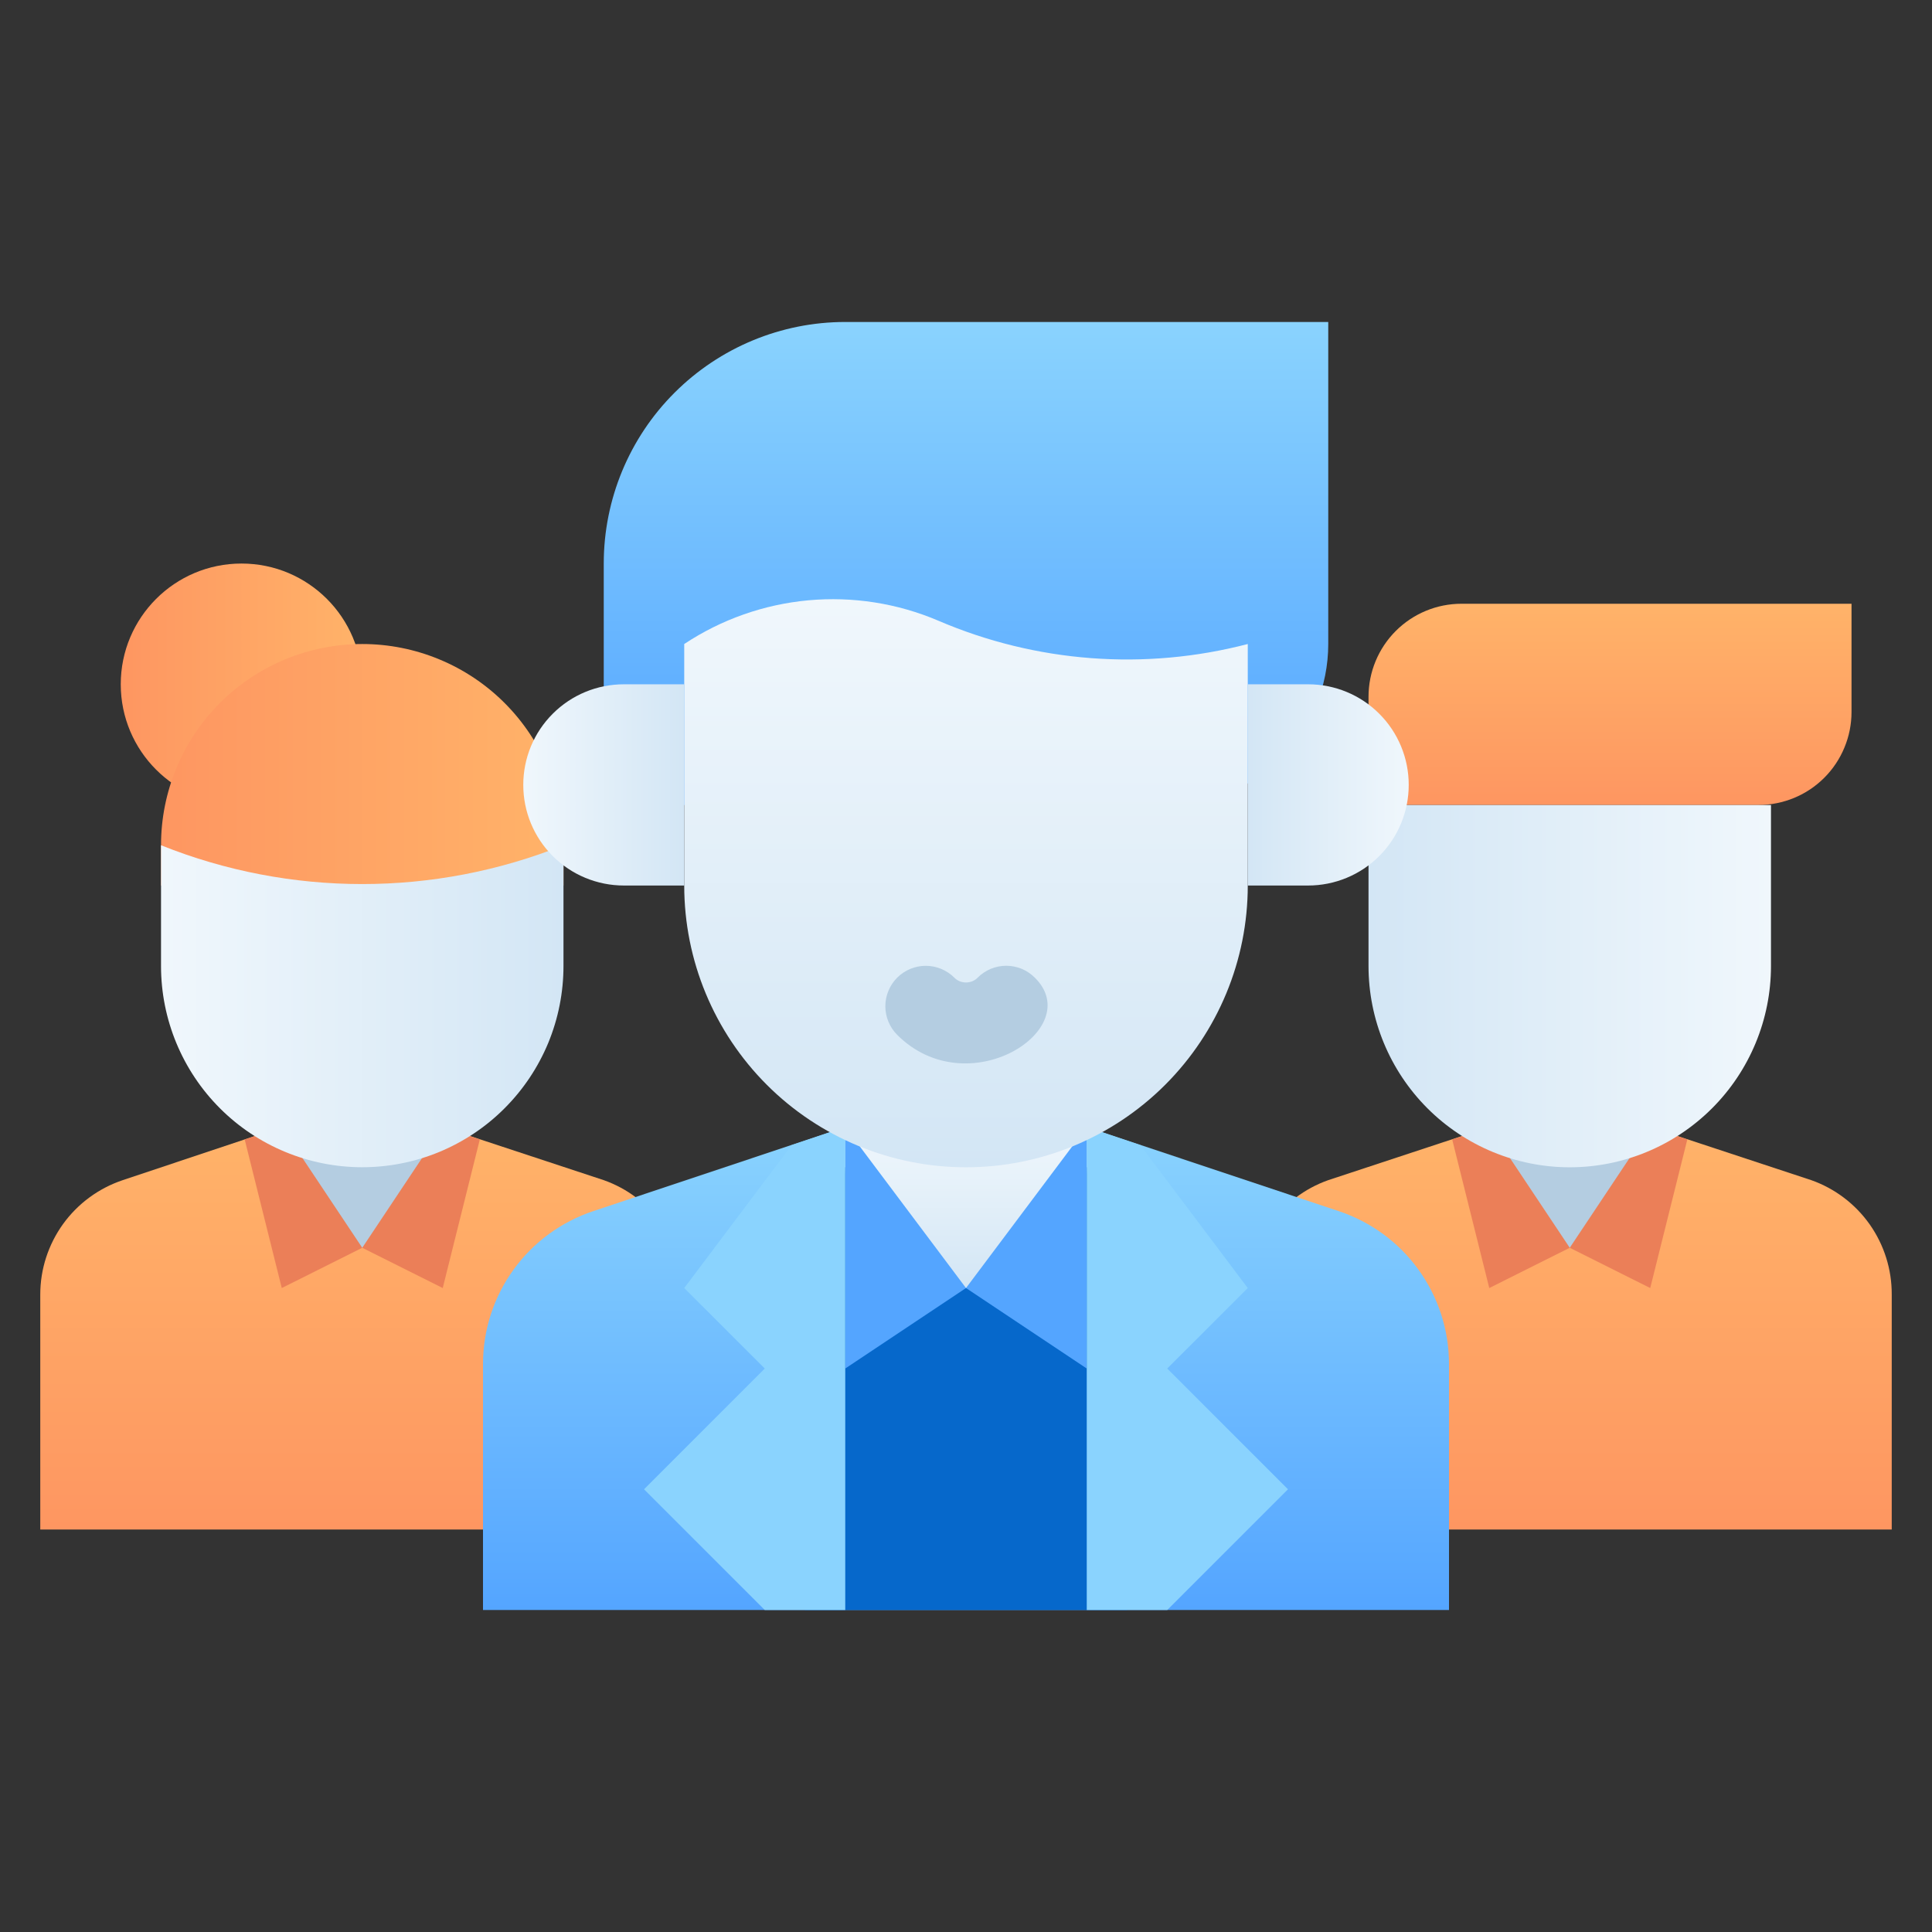
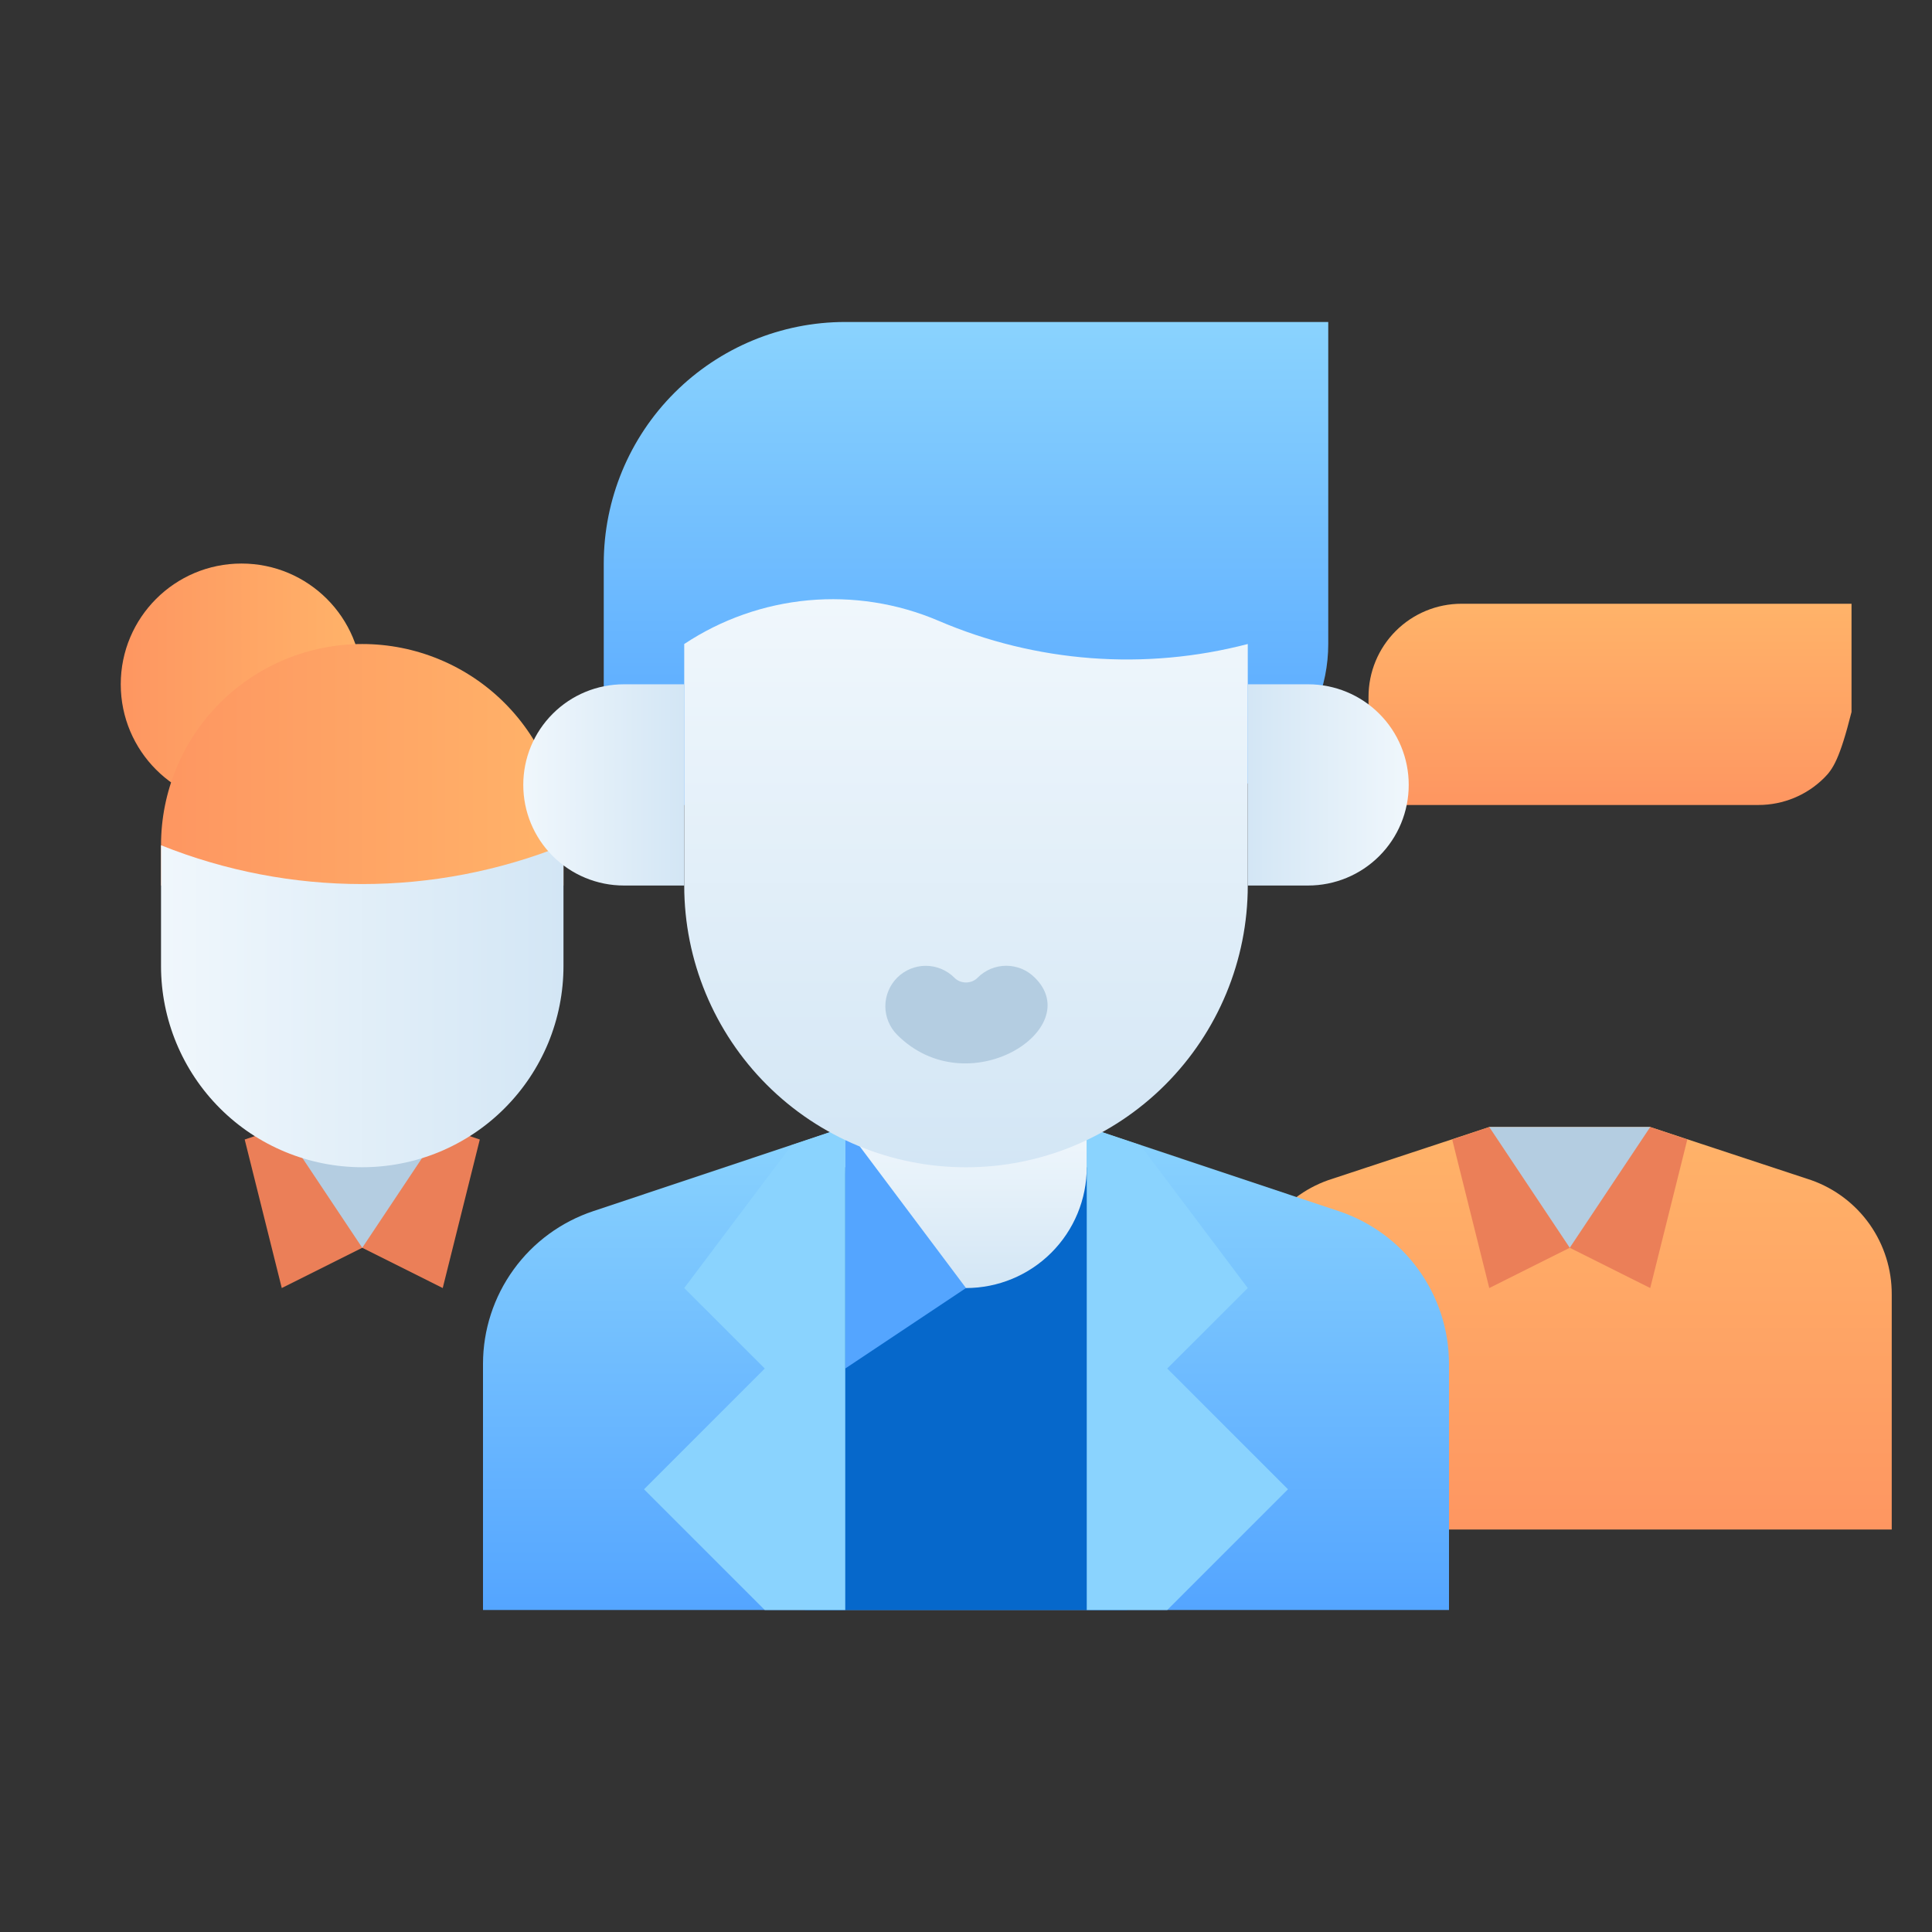
<svg xmlns="http://www.w3.org/2000/svg" width="32" height="32" viewBox="0 0 32 32" fill="none">
  <rect x="0" y="0" width="32" height="32" fill="#333333" stroke="none" />
  <path d="M4 13.334C5.105 13.334 6 12.438 6 11.334C6 10.229 5.105 9.334 4 9.334C2.895 9.334 2 10.229 2 11.334C2 12.438 2.895 13.334 4 13.334Z" fill="url(#paint0_linear_2036_108476)" />
-   <path d="M24.207 10H30.667V11.793C30.667 11.996 30.627 12.196 30.549 12.383C30.472 12.569 30.359 12.739 30.216 12.882C30.073 13.025 29.903 13.139 29.716 13.216C29.529 13.293 29.329 13.333 29.127 13.333H22.667V11.54C22.667 11.132 22.829 10.74 23.118 10.451C23.407 10.162 23.798 10 24.207 10Z" fill="url(#paint1_linear_2036_108476)" />
+   <path d="M24.207 10H30.667V11.793C30.472 12.569 30.359 12.739 30.216 12.882C30.073 13.025 29.903 13.139 29.716 13.216C29.529 13.293 29.329 13.333 29.127 13.333H22.667V11.54C22.667 11.132 22.829 10.74 23.118 10.451C23.407 10.162 23.798 10 24.207 10Z" fill="url(#paint1_linear_2036_108476)" />
  <path d="M31.333 21.44V25.334H20.667V21.44C20.665 21.025 20.793 20.62 21.032 20.281C21.27 19.942 21.609 19.685 22 19.547L24.667 18.667H27.333L30 19.547C30.391 19.685 30.73 19.942 30.969 20.281C31.207 20.62 31.335 21.025 31.333 21.44Z" fill="url(#paint2_linear_2036_108476)" />
  <path d="M26 20.667C25.646 20.667 25.307 20.526 25.057 20.276C24.807 20.026 24.667 19.687 24.667 19.334V18.667H27.333V19.334C27.333 19.687 27.193 20.026 26.943 20.276C26.693 20.526 26.354 20.667 26 20.667Z" fill="#B4CDE1" />
  <path d="M26 20.667L24.667 21.334L24.053 18.874L24.667 18.667L26 20.667Z" fill="#EB7F58" />
  <path d="M27.947 18.874L27.333 21.334L26 20.667L27.333 18.667L27.947 18.874Z" fill="#EB7F58" />
-   <path d="M26 19.334C25.116 19.334 24.268 18.982 23.643 18.357C23.018 17.732 22.667 16.884 22.667 16V13.334H29.333V16C29.333 16.884 28.982 17.732 28.357 18.357C27.732 18.982 26.884 19.334 26 19.334Z" fill="url(#paint3_linear_2036_108476)" />
-   <path d="M0.667 21.44V25.334H11.333V21.44C11.335 21.025 11.207 20.62 10.969 20.281C10.73 19.942 10.391 19.685 10 19.547L7.333 18.667H4.667L2.033 19.547C1.636 19.68 1.29 19.934 1.045 20.273C0.8 20.613 0.667 21.021 0.667 21.44Z" fill="url(#paint4_linear_2036_108476)" />
  <path d="M6 20.667C6.354 20.667 6.693 20.526 6.943 20.276C7.193 20.026 7.333 19.687 7.333 19.334V18.667H4.667V19.334C4.667 19.687 4.807 20.026 5.057 20.276C5.307 20.526 5.646 20.667 6 20.667Z" fill="#B4CDE1" />
  <path d="M6 20.667L7.333 21.334L7.947 18.874L7.333 18.667L6 20.667Z" fill="#EB7F58" />
  <path d="M4.053 18.874L4.667 21.334L6 20.667L4.667 18.667L4.053 18.874Z" fill="#EB7F58" />
  <path d="M6 10.667C5.116 10.667 4.268 11.018 3.643 11.643C3.018 12.268 2.667 13.116 2.667 14V14.667H9.333V14C9.333 13.563 9.247 13.129 9.08 12.725C8.912 12.32 8.667 11.953 8.357 11.643C8.048 11.334 7.68 11.088 7.276 10.921C6.871 10.753 6.438 10.667 6 10.667Z" fill="url(#paint5_linear_2036_108476)" />
  <path d="M6 19.333C6.438 19.333 6.871 19.247 7.276 19.08C7.68 18.912 8.048 18.667 8.357 18.357C8.667 18.047 8.912 17.68 9.08 17.276C9.247 16.871 9.333 16.438 9.333 16V14C7.194 14.857 4.806 14.857 2.667 14V16C2.667 16.884 3.018 17.732 3.643 18.357C4.268 18.982 5.116 19.333 6 19.333Z" fill="url(#paint6_linear_2036_108476)" />
  <path d="M24 22.587V26.667H8V22.587C8.001 22.027 8.178 21.482 8.506 21.029C8.833 20.575 9.296 20.237 9.827 20.06L14 18.667H18L22.173 20.06C22.704 20.237 23.167 20.575 23.494 21.029C23.822 21.482 23.999 22.027 24 22.587Z" fill="url(#paint7_linear_2036_108476)" />
  <path d="M13.333 19.334H18.667V26.667H13.333V19.334Z" fill="#0668CB" />
  <path d="M16 21.334C15.47 21.334 14.961 21.123 14.586 20.748C14.211 20.373 14 19.864 14 19.334V18.667H18V19.334C18 19.864 17.789 20.373 17.414 20.748C17.039 21.123 16.53 21.334 16 21.334Z" fill="url(#paint8_linear_2036_108476)" />
  <path d="M14 18.667L16 21.334L14 22.667V18.667Z" fill="#54A5FF" />
-   <path d="M18 18.667L16 21.334L18 22.667V18.667Z" fill="#54A5FF" />
  <path d="M13.113 18.967L11.333 21.334L12.667 22.667L10.667 24.667L12.667 26.667H14V18.667L13.113 18.967Z" fill="#8AD3FE" />
  <path d="M21.333 24.667L19.333 26.667H18V18.667L18.887 18.967L20.667 21.334L19.333 22.667L21.333 24.667Z" fill="#8AD3FE" />
  <path d="M14 5.333H22V10.667C22 11.374 21.719 12.052 21.219 12.552C20.719 13.053 20.041 13.334 19.333 13.334H10V9.334C10 8.273 10.421 7.255 11.172 6.505C11.922 5.755 12.939 5.333 14 5.333Z" fill="url(#paint9_linear_2036_108476)" />
  <path d="M20.667 10.667V14.667C20.667 15.905 20.175 17.091 19.3 17.967C18.425 18.842 17.238 19.334 16 19.334C14.762 19.334 13.575 18.842 12.7 17.967C11.825 17.091 11.333 15.905 11.333 14.667V10.667C11.948 10.259 12.654 10.011 13.388 9.943C14.122 9.876 14.862 9.991 15.54 10.28C17.159 10.975 18.962 11.111 20.667 10.667Z" fill="url(#paint10_linear_2036_108476)" />
  <path d="M10.333 14.667H11.333V11.334H10.333C9.891 11.334 9.467 11.509 9.155 11.822C8.842 12.134 8.667 12.558 8.667 13C8.667 13.442 8.842 13.866 9.155 14.179C9.467 14.491 9.891 14.667 10.333 14.667Z" fill="url(#paint11_linear_2036_108476)" />
  <path d="M21.667 14.667H20.667V11.334H21.667C22.109 11.334 22.533 11.509 22.845 11.822C23.158 12.134 23.333 12.558 23.333 13C23.333 13.442 23.158 13.866 22.845 14.179C22.533 14.491 22.109 14.667 21.667 14.667Z" fill="url(#paint12_linear_2036_108476)" />
  <path d="M14.86 17.14C14.735 17.014 14.664 16.844 14.664 16.667C14.664 16.489 14.735 16.319 14.86 16.193C14.986 16.068 15.156 15.997 15.333 15.997C15.511 15.997 15.681 16.068 15.807 16.193C15.832 16.219 15.862 16.239 15.895 16.253C15.928 16.266 15.964 16.273 16 16.273C16.036 16.273 16.072 16.266 16.105 16.253C16.138 16.239 16.168 16.219 16.193 16.193C16.255 16.131 16.329 16.081 16.41 16.047C16.491 16.014 16.579 15.996 16.667 15.996C16.755 15.996 16.842 16.014 16.923 16.047C17.004 16.081 17.078 16.131 17.14 16.193C18 17.04 16.033 18.313 14.86 17.14Z" fill="#B4CDE1" />
  <defs>
    <linearGradient id="paint0_linear_2036_108476" x1="2" y1="11.334" x2="6" y2="11.334" gradientUnits="userSpaceOnUse">
      <stop stop-color="#FE9661" />
      <stop offset="1" stop-color="#FFB369" />
    </linearGradient>
    <linearGradient id="paint1_linear_2036_108476" x1="26.667" y1="13.333" x2="26.667" y2="10" gradientUnits="userSpaceOnUse">
      <stop stop-color="#FE9661" />
      <stop offset="1" stop-color="#FFB369" />
    </linearGradient>
    <linearGradient id="paint2_linear_2036_108476" x1="26" y1="25.334" x2="26" y2="18.667" gradientUnits="userSpaceOnUse">
      <stop stop-color="#FE9661" />
      <stop offset="1" stop-color="#FFB369" />
    </linearGradient>
    <linearGradient id="paint3_linear_2036_108476" x1="22.667" y1="16.334" x2="29.333" y2="16.334" gradientUnits="userSpaceOnUse">
      <stop stop-color="#D3E6F5" />
      <stop offset="1" stop-color="#F0F7FC" />
    </linearGradient>
    <linearGradient id="paint4_linear_2036_108476" x1="6" y1="25.334" x2="6" y2="18.667" gradientUnits="userSpaceOnUse">
      <stop stop-color="#FE9661" />
      <stop offset="1" stop-color="#FFB369" />
    </linearGradient>
    <linearGradient id="paint5_linear_2036_108476" x1="2.667" y1="12.667" x2="9.333" y2="12.667" gradientUnits="userSpaceOnUse">
      <stop stop-color="#FE9661" />
      <stop offset="1" stop-color="#FFB369" />
    </linearGradient>
    <linearGradient id="paint6_linear_2036_108476" x1="9.333" y1="16.667" x2="2.667" y2="16.667" gradientUnits="userSpaceOnUse">
      <stop stop-color="#D3E6F5" />
      <stop offset="1" stop-color="#F0F7FC" />
    </linearGradient>
    <linearGradient id="paint7_linear_2036_108476" x1="16" y1="26.667" x2="16" y2="18.667" gradientUnits="userSpaceOnUse">
      <stop stop-color="#54A5FF" />
      <stop offset="1" stop-color="#8AD3FE" />
    </linearGradient>
    <linearGradient id="paint8_linear_2036_108476" x1="16" y1="21.334" x2="16" y2="18.667" gradientUnits="userSpaceOnUse">
      <stop stop-color="#D3E6F5" />
      <stop offset="1" stop-color="#F0F7FC" />
    </linearGradient>
    <linearGradient id="paint9_linear_2036_108476" x1="16" y1="13.334" x2="16" y2="5.333" gradientUnits="userSpaceOnUse">
      <stop stop-color="#54A5FF" />
      <stop offset="1" stop-color="#8AD3FE" />
    </linearGradient>
    <linearGradient id="paint10_linear_2036_108476" x1="16" y1="19.334" x2="16" y2="9.92" gradientUnits="userSpaceOnUse">
      <stop stop-color="#D3E6F5" />
      <stop offset="1" stop-color="#F0F7FC" />
    </linearGradient>
    <linearGradient id="paint11_linear_2036_108476" x1="11.333" y1="13" x2="8.667" y2="13" gradientUnits="userSpaceOnUse">
      <stop stop-color="#D3E6F5" />
      <stop offset="1" stop-color="#F0F7FC" />
    </linearGradient>
    <linearGradient id="paint12_linear_2036_108476" x1="20.667" y1="13" x2="23.333" y2="13" gradientUnits="userSpaceOnUse">
      <stop stop-color="#D3E6F5" />
      <stop offset="1" stop-color="#F0F7FC" />
    </linearGradient>
  </defs>
</svg>